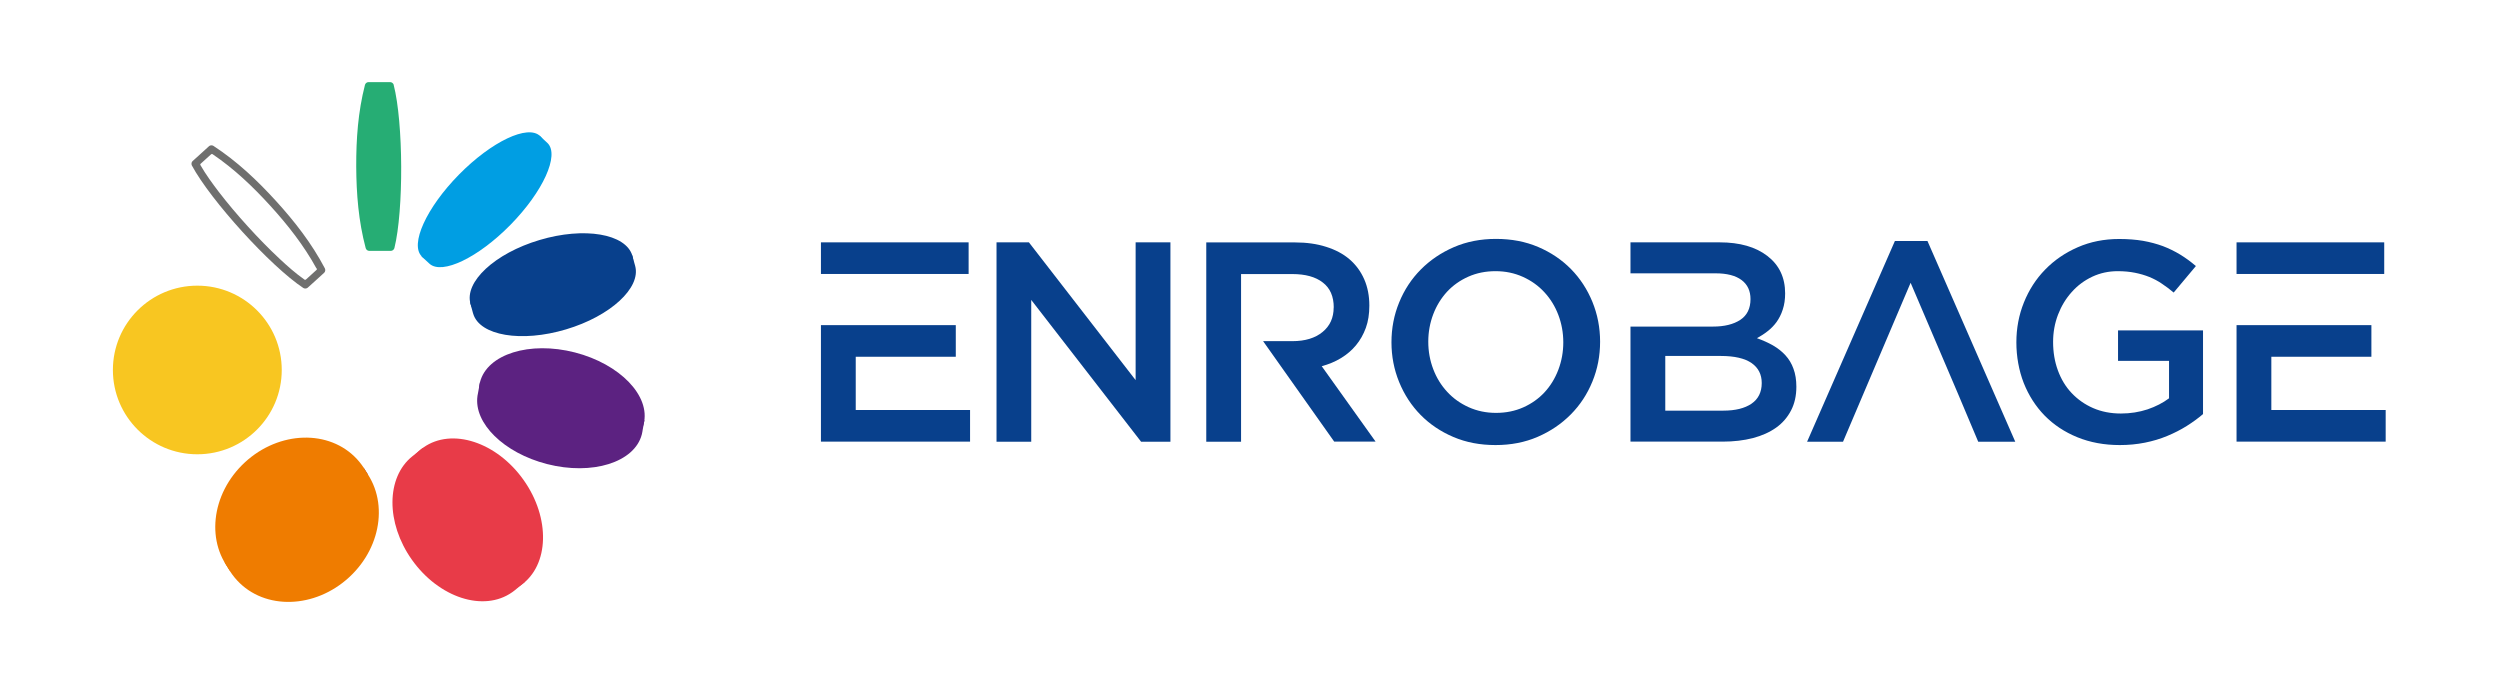
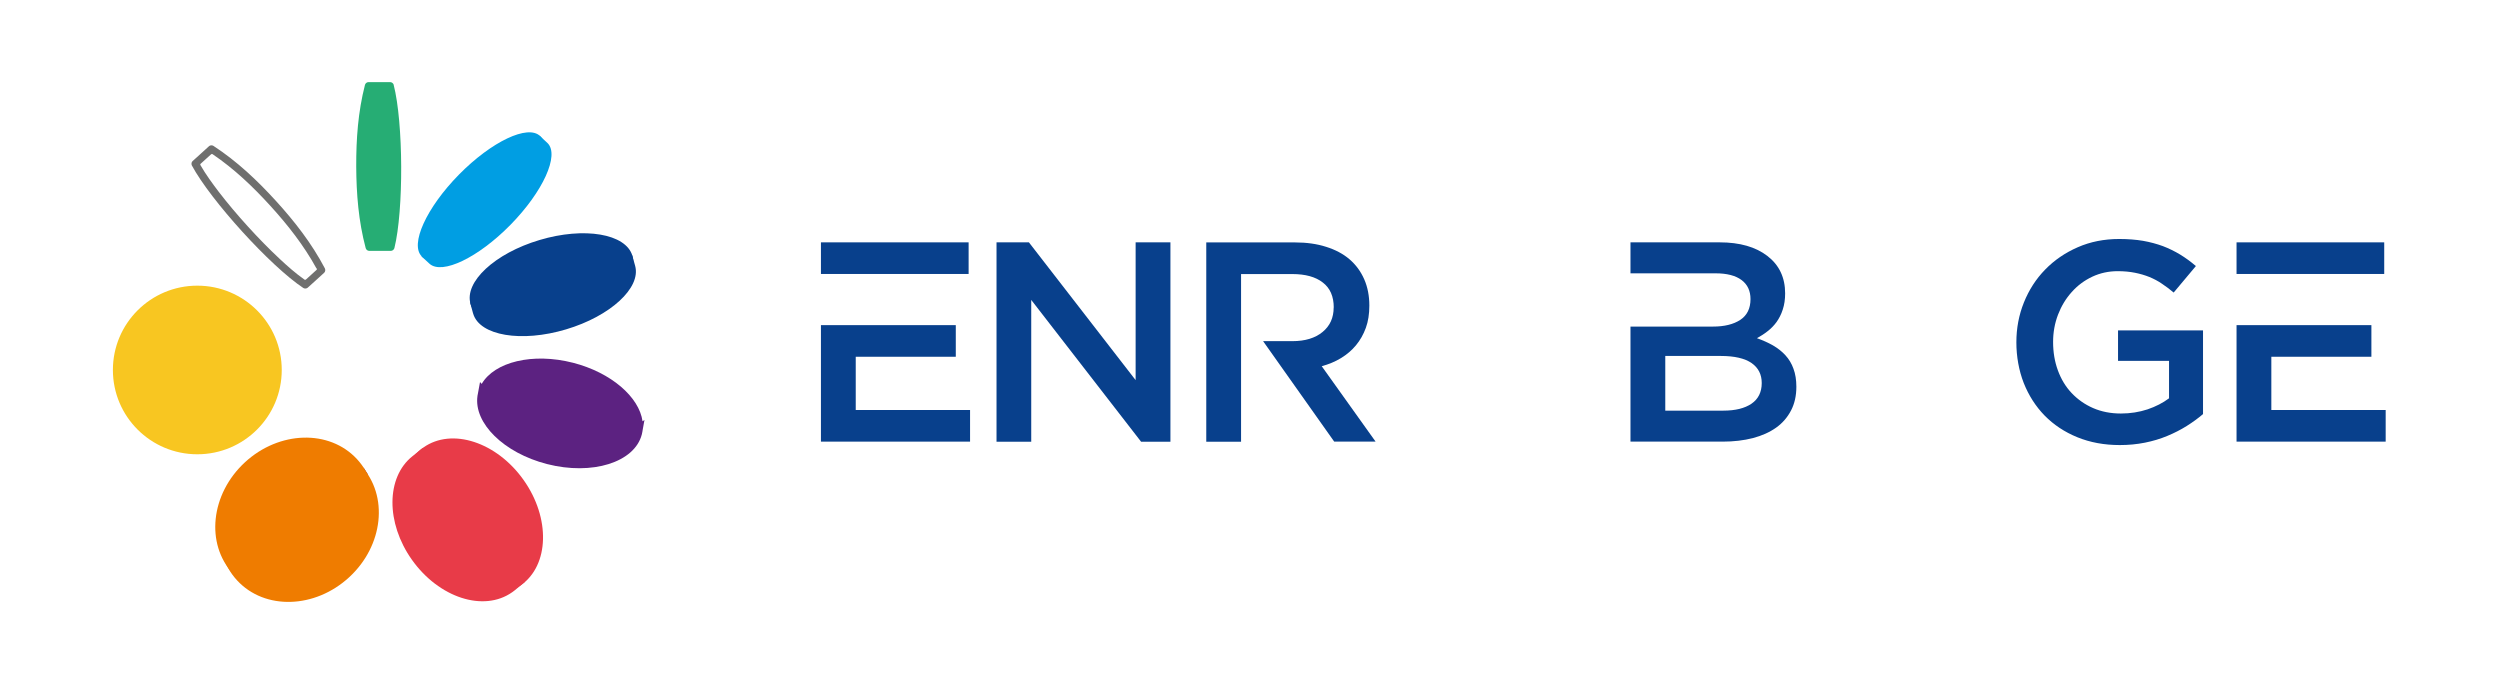
<svg xmlns="http://www.w3.org/2000/svg" width="235" height="64" viewBox="0 0 235 64" fill="none">
  <path fill-rule="evenodd" clip-rule="evenodd" d="M125.365 28.899C125.365 29.87 125.018 30.638 124.317 31.21C123.624 31.782 122.674 32.068 121.491 32.068H118.732L125.417 41.513H129.306L124.242 34.423C124.905 34.243 125.508 33.994 126.05 33.663C126.593 33.332 127.068 32.933 127.46 32.459C127.852 31.985 128.161 31.443 128.387 30.826C128.613 30.209 128.718 29.509 128.718 28.726C128.718 27.816 128.56 26.988 128.236 26.25C127.912 25.513 127.452 24.888 126.857 24.376C126.261 23.864 125.523 23.473 124.656 23.202C123.789 22.924 122.817 22.788 121.747 22.788H113.389V41.52H116.66V25.761H121.468C122.704 25.761 123.669 26.024 124.347 26.559C125.033 27.086 125.372 27.868 125.372 28.907L125.365 28.899Z" fill="#08408C" />
  <path fill-rule="evenodd" clip-rule="evenodd" d="M210.235 30.57V41.513H224.253V38.54H213.506V33.535H222.911V30.563H210.235V30.57ZM224.117 22.781H210.235V25.753H224.117V22.781Z" fill="#08408C" />
  <path fill-rule="evenodd" clip-rule="evenodd" d="M207.084 38.924V31.059H199.095V33.919H203.889V37.441C203.316 37.87 202.645 38.216 201.869 38.48C201.093 38.736 200.256 38.871 199.367 38.871C198.402 38.871 197.528 38.698 196.752 38.359C195.975 38.021 195.304 37.547 194.739 36.952C194.174 36.358 193.744 35.642 193.443 34.822C193.141 34.002 192.991 33.106 192.991 32.143C192.991 31.232 193.149 30.374 193.458 29.569C193.767 28.764 194.197 28.056 194.747 27.447C195.289 26.837 195.938 26.356 196.676 26.009C197.415 25.663 198.214 25.49 199.073 25.49C199.661 25.49 200.203 25.543 200.693 25.641C201.183 25.738 201.635 25.874 202.05 26.04C202.464 26.213 202.856 26.416 203.225 26.672C203.602 26.92 203.964 27.198 204.326 27.5L206.413 25.009C205.931 24.595 205.434 24.233 204.929 23.925C204.416 23.616 203.881 23.353 203.308 23.134C202.736 22.924 202.118 22.758 201.447 22.638C200.776 22.525 200.03 22.465 199.208 22.465C197.799 22.465 196.495 22.721 195.312 23.24C194.121 23.759 193.104 24.459 192.245 25.34C191.385 26.22 190.722 27.251 190.247 28.433C189.773 29.607 189.539 30.856 189.539 32.181C189.539 33.505 189.773 34.83 190.232 36.004C190.7 37.178 191.355 38.201 192.199 39.067C193.051 39.932 194.068 40.61 195.267 41.099C196.465 41.588 197.792 41.836 199.261 41.836C200.083 41.836 200.866 41.761 201.62 41.611C202.374 41.46 203.075 41.249 203.723 40.978C204.379 40.707 204.982 40.399 205.547 40.045C206.112 39.691 206.624 39.315 207.084 38.924Z" fill="#08408C" />
-   <path fill-rule="evenodd" clip-rule="evenodd" d="M184.045 36.997L185.952 41.52H189.434L181.181 22.653H178.121L169.868 41.52H173.245L179.598 26.581L184.045 36.997Z" fill="#08408C" />
  <path fill-rule="evenodd" clip-rule="evenodd" d="M161.985 38.6H156.536V33.46H161.751C163.048 33.46 164.012 33.686 164.653 34.13C165.286 34.574 165.603 35.199 165.603 36.004C165.603 36.862 165.279 37.509 164.645 37.945C164.005 38.382 163.123 38.6 162 38.6H161.985ZM161.668 22.781H153.265V25.693H158.42H161.262C162.332 25.693 163.146 25.904 163.711 26.326C164.269 26.747 164.547 27.341 164.547 28.117C164.547 28.997 164.223 29.644 163.59 30.066C162.95 30.487 162.091 30.698 161.028 30.698H156.536H153.265V41.513H161.932C162.965 41.513 163.914 41.4 164.766 41.182C165.618 40.956 166.349 40.632 166.959 40.196C167.57 39.759 168.029 39.217 168.361 38.578C168.693 37.938 168.858 37.2 168.858 36.358C168.858 35.718 168.768 35.146 168.587 34.664C168.414 34.175 168.158 33.754 167.826 33.392C167.502 33.039 167.11 32.73 166.658 32.467C166.206 32.211 165.701 31.985 165.15 31.789C165.482 31.609 165.821 31.398 166.145 31.142C166.469 30.894 166.756 30.6 166.997 30.269C167.231 29.938 167.434 29.554 167.577 29.103C167.728 28.651 167.803 28.147 167.803 27.575C167.803 26.092 167.246 24.918 166.145 24.068C165.037 23.21 163.538 22.781 161.653 22.781H161.668Z" fill="#08408C" />
-   <path fill-rule="evenodd" clip-rule="evenodd" d="M146.949 32.181C146.949 33.091 146.791 33.949 146.482 34.762C146.173 35.575 145.736 36.282 145.186 36.877C144.636 37.471 143.965 37.946 143.189 38.292C142.412 38.638 141.561 38.811 140.626 38.811C139.692 38.811 138.84 38.63 138.056 38.277C137.272 37.923 136.594 37.441 136.036 36.832C135.471 36.222 135.034 35.515 134.725 34.702C134.416 33.889 134.258 33.031 134.258 32.12C134.258 31.21 134.416 30.352 134.725 29.539C135.034 28.726 135.471 28.026 136.021 27.424C136.572 26.83 137.242 26.356 138.019 26.009C138.795 25.663 139.646 25.49 140.581 25.49C141.516 25.49 142.367 25.671 143.151 26.024C143.935 26.378 144.613 26.86 145.171 27.469C145.736 28.079 146.173 28.787 146.482 29.599C146.791 30.412 146.949 31.27 146.949 32.181ZM150.409 32.12C150.409 30.803 150.168 29.554 149.685 28.372C149.203 27.198 148.532 26.168 147.673 25.294C146.814 24.422 145.789 23.729 144.591 23.217C143.392 22.706 142.073 22.457 140.626 22.457C139.179 22.457 137.86 22.713 136.662 23.232C135.464 23.752 134.431 24.452 133.557 25.332C132.683 26.213 132.004 27.244 131.522 28.425C131.04 29.599 130.798 30.849 130.798 32.173C130.798 33.498 131.04 34.739 131.522 35.921C132.004 37.095 132.675 38.126 133.534 38.999C134.393 39.872 135.418 40.565 136.617 41.076C137.815 41.588 139.134 41.836 140.581 41.836C142.028 41.836 143.347 41.581 144.545 41.061C145.744 40.542 146.776 39.842 147.65 38.961C148.525 38.081 149.203 37.05 149.685 35.868C150.168 34.694 150.409 33.445 150.409 32.12Z" fill="#08408C" />
  <path fill-rule="evenodd" clip-rule="evenodd" d="M106.749 35.733L96.718 22.781H93.673V41.52H96.936V28.192L107.261 41.52H110.02V22.781H106.749V35.733Z" fill="#08408C" />
  <path fill-rule="evenodd" clip-rule="evenodd" d="M77.168 30.57V41.513H91.186V38.54H80.439V33.535H89.844V30.563H77.168V30.57ZM91.05 22.781H77.168V25.753H91.05V22.781Z" fill="#08408C" />
  <path fill-rule="evenodd" clip-rule="evenodd" d="M34.216 44.922L34.164 43.936L34.578 44.591L34.216 44.922Z" fill="#5C2281" />
-   <path fill-rule="evenodd" clip-rule="evenodd" d="M21.864 52.531L21.608 53.66L21.11 52.869L21.864 52.531Z" fill="#EF7C00" />
  <path fill-rule="evenodd" clip-rule="evenodd" d="M23.409 44.094C20.191 47.067 19.693 51.755 22.293 54.563C24.893 57.37 29.611 57.227 32.83 54.254C36.048 51.281 36.545 46.593 33.945 43.785C31.345 40.978 26.627 41.121 23.409 44.094Z" fill="#EF7C00" />
  <path fill-rule="evenodd" clip-rule="evenodd" d="M48.4 45.787C50.556 48.828 50.789 52.493 49.161 54.675H49.365L48.408 55.473C48.393 55.481 48.385 55.496 48.37 55.503L48.347 55.518C48.28 55.571 48.212 55.624 48.136 55.676C45.461 57.558 41.248 56.188 38.716 52.613C36.259 49.144 36.296 44.869 38.753 42.898L39.726 42.115L39.801 42.265C42.461 41.129 46.117 42.559 48.4 45.787Z" fill="#E83B48" />
  <path fill-rule="evenodd" clip-rule="evenodd" d="M53.864 34.1C57.459 35.025 60.082 37.321 60.399 39.601L60.58 39.473L60.406 40.444C60.391 40.549 60.376 40.655 60.346 40.76V40.775C60.346 40.798 60.338 40.813 60.331 40.835C59.653 43.462 55.666 44.711 51.415 43.62C47.353 42.574 44.526 39.774 44.881 37.23V37.215C44.896 37.14 44.903 37.057 44.926 36.982L45.122 35.913L45.28 36.087C46.486 34.017 50.073 33.129 53.864 34.1Z" fill="#5C2281" />
  <path fill-rule="evenodd" clip-rule="evenodd" d="M50.963 23.481C54.641 22.382 58.092 22.751 59.313 24.248L59.426 23.992L59.705 24.993C60.27 27.055 57.376 29.72 53.209 30.961C49.011 32.218 45.099 31.556 44.481 29.494C44.474 29.464 44.459 29.426 44.451 29.396L44.18 28.395L44.444 28.47C44.82 26.611 47.436 24.534 50.963 23.481Z" fill="#08408C" />
  <path fill-rule="evenodd" clip-rule="evenodd" d="M43.841 17.069C46.426 14.442 49.252 12.877 50.767 13.118L50.699 12.734L51.468 13.449C52.613 14.57 51.046 18.017 47.978 21.14C44.941 24.226 41.565 25.844 40.381 24.798L39.62 24.098L39.967 23.857C39.861 22.307 41.361 19.59 43.826 17.076L43.841 17.069Z" fill="#009EE3" />
  <path fill-rule="evenodd" clip-rule="evenodd" d="M37.005 7.977C37.917 11.515 37.955 19.755 37.073 23.323C37.035 23.466 36.884 23.579 36.764 23.579C36.417 23.579 36.07 23.579 35.724 23.579C35.377 23.579 35.03 23.579 34.684 23.579C34.556 23.579 34.412 23.466 34.375 23.323C33.696 20.771 33.5 18.213 33.485 15.654C33.478 13.095 33.651 10.536 34.307 7.977C34.344 7.834 34.488 7.722 34.616 7.722C34.962 7.722 35.309 7.722 35.656 7.722C36.002 7.722 36.349 7.722 36.696 7.722C36.824 7.722 36.975 7.834 37.012 7.977H37.005Z" fill="#26AD74" />
  <path fill-rule="evenodd" clip-rule="evenodd" d="M43.14 16.414C46.215 13.291 49.636 11.673 50.774 12.794C51.92 13.915 50.352 17.362 47.285 20.485C44.21 23.609 40.788 25.227 39.65 24.105C38.505 22.984 40.072 19.537 43.14 16.414Z" fill="#009EE3" />
  <path fill-rule="evenodd" clip-rule="evenodd" d="M50.714 22.562C54.912 21.306 58.823 21.968 59.441 24.03C60.059 26.1 57.158 28.794 52.96 30.043C48.762 31.3 44.85 30.638 44.233 28.576C43.614 26.506 46.516 23.812 50.714 22.562Z" fill="#08408C" />
-   <path fill-rule="evenodd" clip-rule="evenodd" d="M54.038 33.129C58.281 34.22 61.175 37.23 60.504 39.857C59.826 42.484 55.839 43.733 51.588 42.642C47.345 41.55 44.451 38.54 45.122 35.913C45.8 33.287 49.787 32.038 54.038 33.129Z" fill="#5C2281" />
  <path fill-rule="evenodd" clip-rule="evenodd" d="M49.222 45.125C51.754 48.7 51.633 53.133 48.958 55.014C46.282 56.896 42.069 55.526 39.537 51.951C37.005 48.376 37.126 43.944 39.801 42.062C42.477 40.173 46.69 41.55 49.222 45.125Z" fill="#E83B48" />
  <path fill-rule="evenodd" clip-rule="evenodd" d="M23.017 43.462C19.799 46.435 19.301 51.123 21.901 53.93C24.502 56.738 29.22 56.595 32.438 53.622C35.656 50.649 36.153 45.961 33.553 43.153C30.953 40.346 26.235 40.489 23.017 43.462Z" fill="#EF7C00" />
  <path d="M18.548 42.702C22.931 42.702 26.484 39.154 26.484 34.777C26.484 30.4 22.931 26.852 18.548 26.852C14.165 26.852 10.612 30.4 10.612 34.777C10.612 39.154 14.165 42.702 18.548 42.702Z" fill="#F8C621" />
  <path fill-rule="evenodd" clip-rule="evenodd" d="M28.511 27.071C25.421 25.023 19.799 18.837 18.035 15.556C17.967 15.421 17.997 15.24 18.096 15.15C18.359 14.916 18.616 14.675 18.879 14.442C19.136 14.209 19.399 13.968 19.656 13.735C19.746 13.652 19.934 13.629 20.062 13.712C22.308 15.18 24.193 16.971 25.941 18.89C27.69 20.809 29.295 22.864 30.538 25.227C30.606 25.362 30.576 25.543 30.478 25.633C30.214 25.866 29.958 26.107 29.702 26.341C29.446 26.574 29.182 26.815 28.918 27.048C28.82 27.131 28.639 27.153 28.511 27.071ZM29.74 25.219C28.564 23.074 27.064 21.163 25.421 19.357C23.778 17.55 22.015 15.872 19.995 14.502H19.98V14.495C19.927 14.457 19.897 14.465 19.836 14.51L19.354 14.946L18.849 15.405C18.811 15.443 18.811 15.473 18.849 15.533C19.339 16.391 19.957 17.234 20.545 18.009C21.412 19.138 22.339 20.23 23.296 21.283C24.253 22.337 25.255 23.368 26.303 24.346C27.019 25.016 27.803 25.708 28.617 26.28C28.669 26.318 28.707 26.311 28.76 26.273L29.25 25.829L29.747 25.377C29.8 25.332 29.8 25.287 29.762 25.219H29.74Z" fill="#6F6F6E" />
</svg>